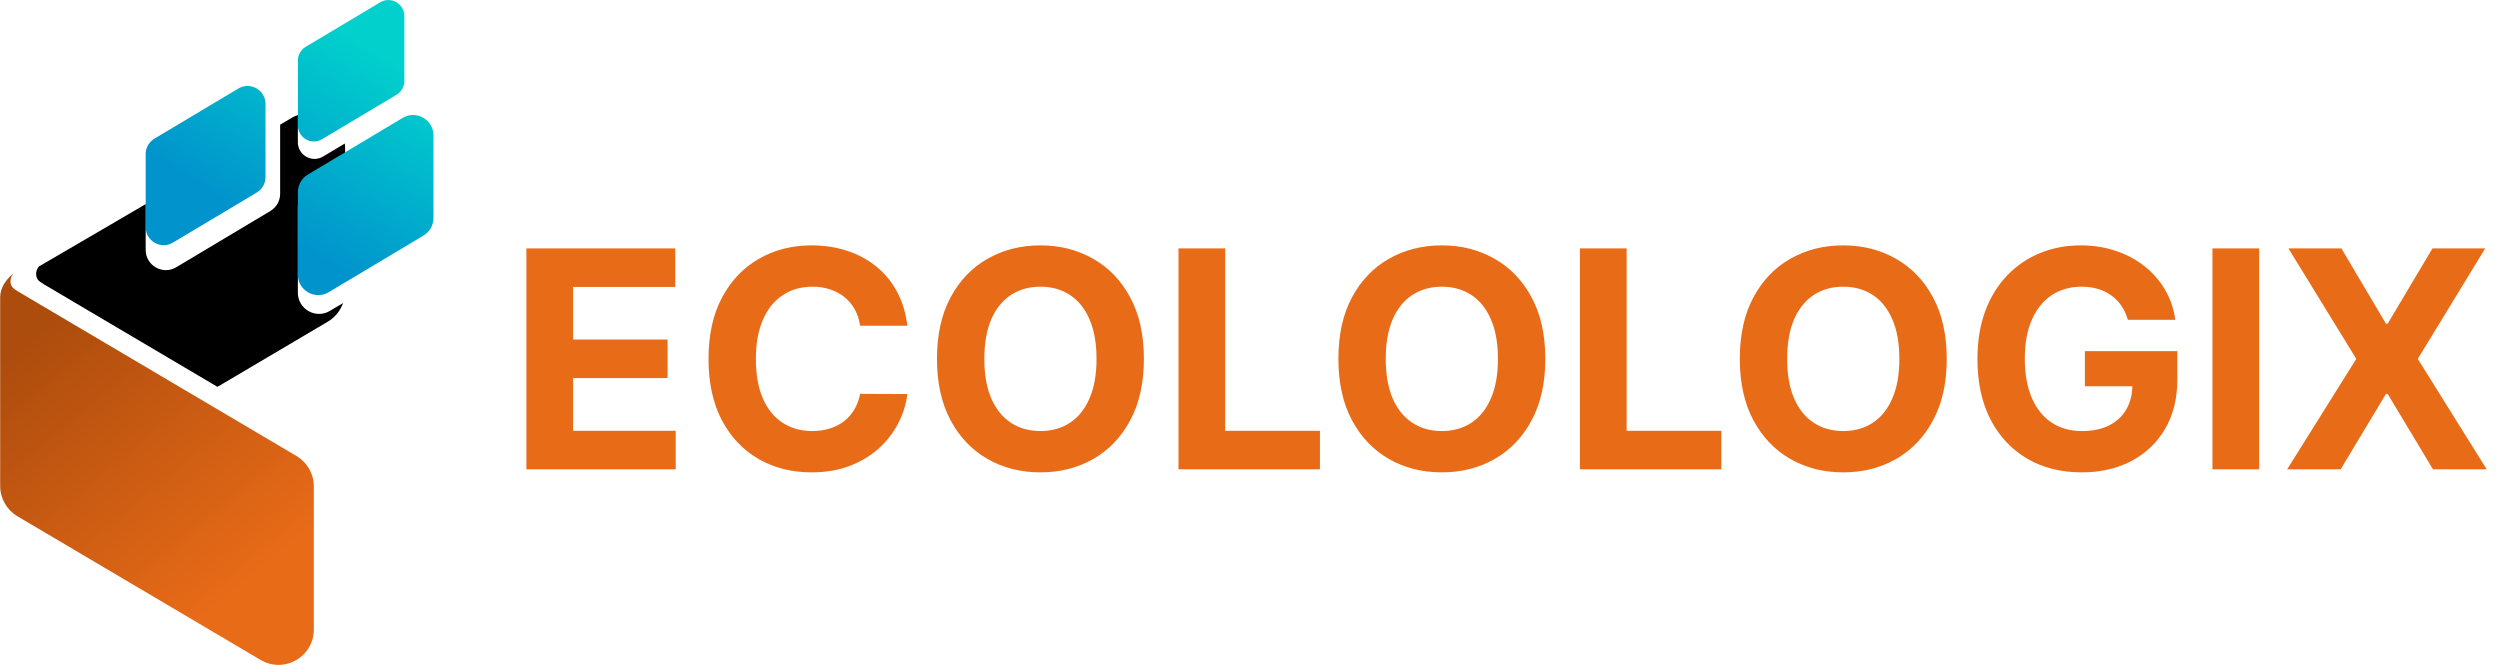
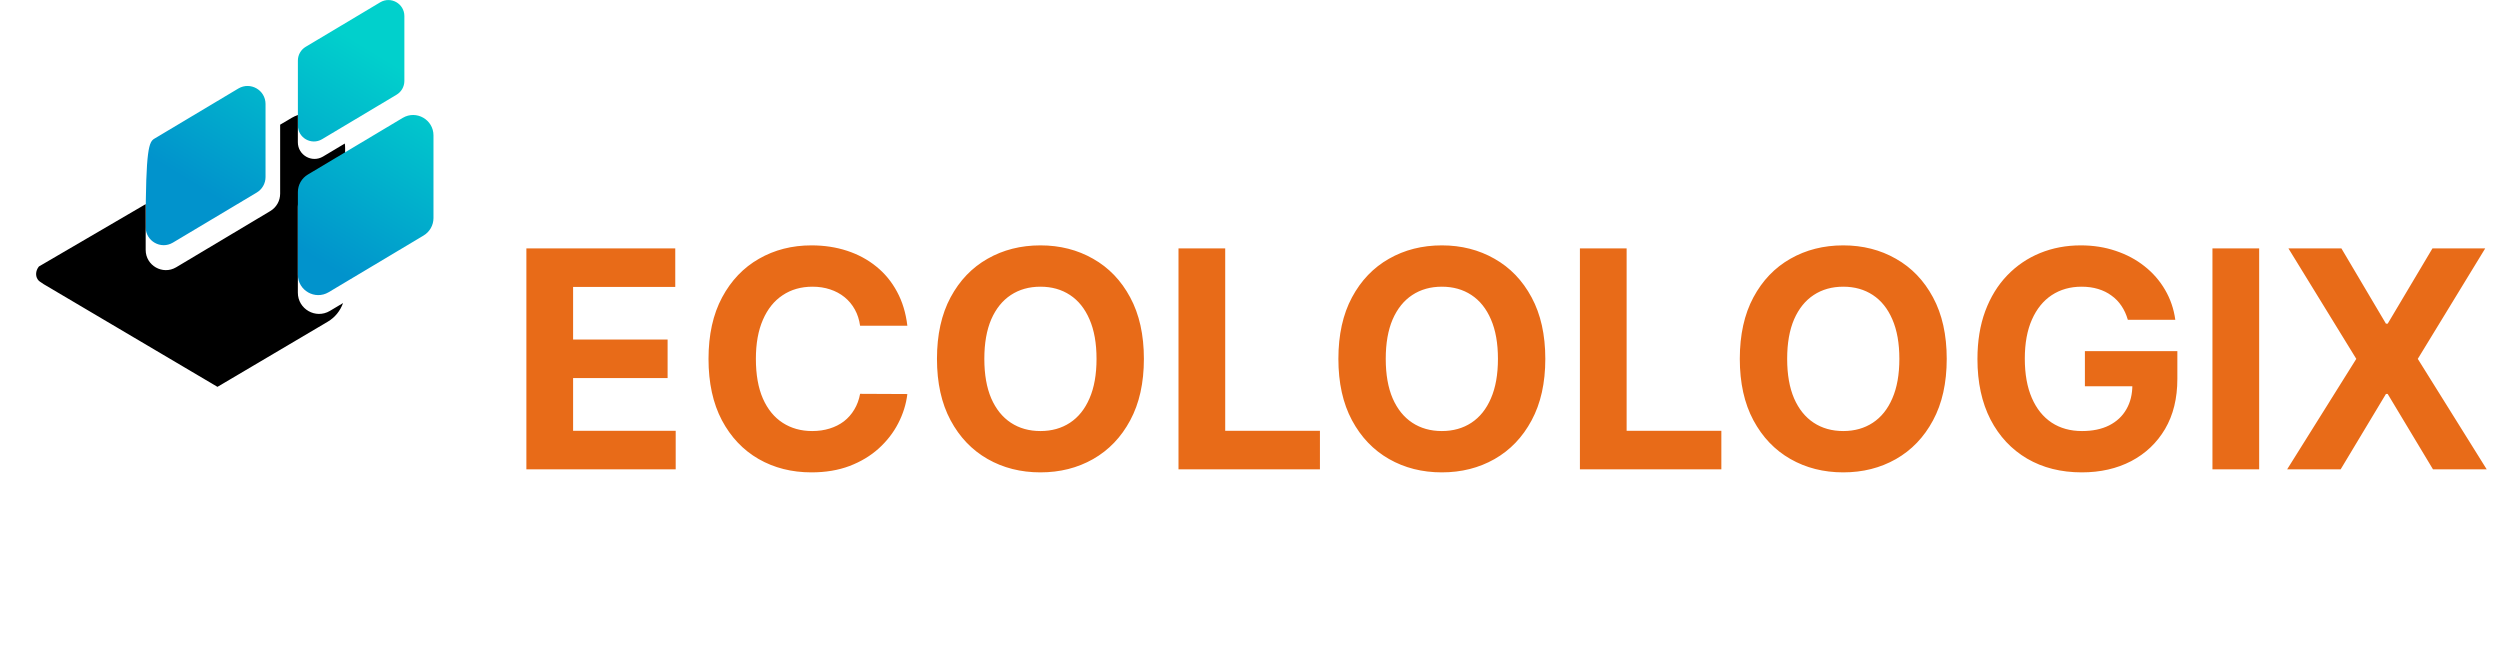
<svg xmlns="http://www.w3.org/2000/svg" width="683" height="182" viewBox="0 0 683 182" fill="none">
-   <path d="M70.128 52.61L47.216 66.295C43.938 68.232 39.797 65.869 39.797 62.061V42.096C39.797 40.357 40.716 38.747 42.213 37.862L65.125 24.177C68.403 22.24 72.544 24.603 72.544 28.411V48.376C72.544 50.115 71.625 51.725 70.128 52.61Z" fill="url(#paint0_linear_168_19)" />
+   <path d="M70.128 52.61L47.216 66.295C43.938 68.232 39.797 65.869 39.797 62.061C39.797 40.357 40.716 38.747 42.213 37.862L65.125 24.177C68.403 22.24 72.544 24.603 72.544 28.411V48.376C72.544 50.115 71.625 51.725 70.128 52.61Z" fill="url(#paint0_linear_168_19)" />
  <path d="M108.327 25.883L87.973 38.04C85.061 39.76 81.383 37.661 81.383 34.279V16.543C81.383 14.998 82.199 13.568 83.529 12.782L103.883 0.625C106.795 -1.095 110.473 1.004 110.473 4.386V22.122C110.473 23.667 109.657 25.097 108.327 25.883Z" fill="url(#paint1_linear_168_19)" />
-   <path d="M81.001 124.58L4.897 79.616L3.853 78.907C3.636 78.759 3.444 78.552 3.284 78.308C2.628 77.307 2.785 75.971 3.486 75L3.63 74.801C3.63 74.801 0.08 77.211 0.047 81.251V132.759C0.047 136.167 1.847 139.322 4.781 141.055L71.198 180.296C77.621 184.091 85.735 179.461 85.735 172V132.877C85.735 129.468 83.935 126.314 81.001 124.58Z" fill="url(#paint2_linear_168_19)" />
  <path d="M84.217 51.474L94.287 45.459V40.462C94.287 40.035 94.253 39.621 94.202 39.213L88.232 42.779C85.201 44.57 81.373 42.385 81.373 38.864V31.414C80.825 31.616 80.281 31.851 79.75 32.165L76.537 34.063V52.921C76.537 54.872 75.506 56.678 73.827 57.671L48.121 73.025C44.443 75.198 39.798 72.547 39.798 68.275V55.771L10.631 72.801L10.487 73C9.786 73.971 9.628 75.306 10.285 76.308C10.445 76.552 10.637 76.76 10.854 76.907L11.898 77.616L59.411 105.687L89.554 87.881C91.531 86.713 92.975 84.894 93.719 82.793L90.109 84.949C86.249 87.229 81.374 84.447 81.374 79.964V56.457C81.373 54.411 82.454 52.516 84.217 51.474Z" fill="black" />
  <path d="M115.693 64.361L89.774 79.842C86.066 82.033 81.382 79.36 81.382 75.053V52.468C81.382 50.501 82.421 48.68 84.115 47.679L110.034 32.198C113.742 30.007 118.426 32.68 118.426 36.987V59.572C118.426 61.54 117.387 63.361 115.693 64.361Z" fill="url(#paint3_linear_168_19)" />
  <path d="M143.807 128.225V67.862H184.482V78.384H156.57V92.768H182.389V103.29H156.57V117.703H184.6V128.225H143.807ZM247.889 88.995H234.979C234.743 87.325 234.262 85.841 233.535 84.544C232.808 83.228 231.874 82.108 230.735 81.184C229.595 80.261 228.279 79.553 226.785 79.062C225.311 78.571 223.71 78.325 221.981 78.325C218.857 78.325 216.135 79.101 213.816 80.654C211.498 82.186 209.7 84.426 208.423 87.374C207.145 90.302 206.507 93.858 206.507 98.044C206.507 102.347 207.145 105.962 208.423 108.89C209.719 111.818 211.527 114.029 213.846 115.522C216.165 117.015 218.847 117.762 221.892 117.762C223.602 117.762 225.184 117.536 226.638 117.084C228.111 116.632 229.418 115.974 230.558 115.109C231.698 114.225 232.641 113.154 233.387 111.897C234.154 110.639 234.684 109.205 234.979 107.593L247.889 107.652C247.555 110.423 246.72 113.095 245.384 115.669C244.067 118.224 242.289 120.513 240.049 122.537C237.828 124.541 235.176 126.133 232.091 127.312C229.025 128.471 225.557 129.051 221.686 129.051C216.302 129.051 211.488 127.832 207.244 125.396C203.019 122.959 199.678 119.432 197.222 114.815C194.786 110.197 193.567 104.607 193.567 98.044C193.567 91.461 194.805 85.861 197.281 81.243C199.757 76.626 203.117 73.108 207.361 70.691C211.606 68.255 216.381 67.036 221.686 67.036C225.184 67.036 228.426 67.528 231.413 68.51C234.419 69.493 237.082 70.927 239.4 72.813C241.719 74.68 243.605 76.969 245.059 79.681C246.533 82.393 247.476 85.497 247.889 88.995ZM312.512 98.044C312.512 104.626 311.264 110.226 308.768 114.844C306.292 119.462 302.913 122.989 298.629 125.425C294.365 127.842 289.571 129.051 284.246 129.051C278.881 129.051 274.067 127.832 269.803 125.396C265.539 122.959 262.169 119.432 259.693 114.815C257.217 110.197 255.98 104.607 255.98 98.044C255.98 91.461 257.217 85.861 259.693 81.243C262.169 76.626 265.539 73.108 269.803 70.691C274.067 68.255 278.881 67.036 284.246 67.036C289.571 67.036 294.365 68.255 298.629 70.691C302.913 73.108 306.292 76.626 308.768 81.243C311.264 85.861 312.512 91.461 312.512 98.044ZM299.572 98.044C299.572 93.78 298.934 90.184 297.656 87.256C296.399 84.328 294.621 82.108 292.322 80.595C290.023 79.082 287.331 78.325 284.246 78.325C281.161 78.325 278.469 79.082 276.17 80.595C273.871 82.108 272.082 84.328 270.805 87.256C269.548 90.184 268.919 93.78 268.919 98.044C268.919 102.308 269.548 105.903 270.805 108.831C272.082 111.759 273.871 113.979 276.17 115.492C278.469 117.005 281.161 117.762 284.246 117.762C287.331 117.762 290.023 117.005 292.322 115.492C294.621 113.979 296.399 111.759 297.656 108.831C298.934 105.903 299.572 102.308 299.572 98.044ZM321.965 128.225V67.862H334.728V117.703H360.606V128.225H321.965ZM422.179 98.044C422.179 104.626 420.931 110.226 418.435 114.844C415.959 119.462 412.58 122.989 408.296 125.425C404.032 127.842 399.238 129.051 393.913 129.051C388.548 129.051 383.734 127.832 379.47 125.396C375.206 122.959 371.836 119.432 369.36 114.815C366.884 110.197 365.647 104.607 365.647 98.044C365.647 91.461 366.884 85.861 369.36 81.243C371.836 76.626 375.206 73.108 379.47 70.691C383.734 68.255 388.548 67.036 393.913 67.036C399.238 67.036 404.032 68.255 408.296 70.691C412.58 73.108 415.959 76.626 418.435 81.243C420.931 85.861 422.179 91.461 422.179 98.044ZM409.239 98.044C409.239 93.78 408.601 90.184 407.323 87.256C406.066 84.328 404.288 82.108 401.989 80.595C399.69 79.082 396.998 78.325 393.913 78.325C390.828 78.325 388.136 79.082 385.837 80.595C383.538 82.108 381.749 84.328 380.472 87.256C379.215 90.184 378.586 93.78 378.586 98.044C378.586 102.308 379.215 105.903 380.472 108.831C381.749 111.759 383.538 113.979 385.837 115.492C388.136 117.005 390.828 117.762 393.913 117.762C396.998 117.762 399.69 117.005 401.989 115.492C404.288 113.979 406.066 111.759 407.323 108.831C408.601 105.903 409.239 102.308 409.239 98.044ZM431.632 128.225V67.862H444.395V117.703H470.273V128.225H431.632ZM531.846 98.044C531.846 104.626 530.598 110.226 528.102 114.844C525.626 119.462 522.247 122.989 517.963 125.425C513.699 127.842 508.905 129.051 503.58 129.051C498.215 129.051 493.401 127.832 489.137 125.396C484.873 122.959 481.503 119.432 479.027 114.815C476.551 110.197 475.314 104.607 475.314 98.044C475.314 91.461 476.551 85.861 479.027 81.243C481.503 76.626 484.873 73.108 489.137 70.691C493.401 68.255 498.215 67.036 503.58 67.036C508.905 67.036 513.699 68.255 517.963 70.691C522.247 73.108 525.626 76.626 528.102 81.243C530.598 85.861 531.846 91.461 531.846 98.044ZM518.906 98.044C518.906 93.78 518.268 90.184 516.99 87.256C515.733 84.328 513.955 82.108 511.656 80.595C509.357 79.082 506.665 78.325 503.58 78.325C500.495 78.325 497.803 79.082 495.504 80.595C493.205 82.108 491.416 84.328 490.139 87.256C488.882 90.184 488.253 93.78 488.253 98.044C488.253 102.308 488.882 105.903 490.139 108.831C491.416 111.759 493.205 113.979 495.504 115.492C497.803 117.005 500.495 117.762 503.58 117.762C506.665 117.762 509.357 117.005 511.656 115.492C513.955 113.979 515.733 111.759 516.99 108.831C518.268 105.903 518.906 102.308 518.906 98.044ZM581.326 87.374C580.913 85.939 580.333 84.672 579.587 83.572C578.84 82.452 577.926 81.508 576.846 80.742C575.785 79.956 574.566 79.357 573.191 78.944C571.835 78.531 570.332 78.325 568.681 78.325C565.596 78.325 562.885 79.091 560.546 80.624C558.228 82.157 556.42 84.387 555.123 87.315C553.826 90.223 553.178 93.78 553.178 97.985C553.178 102.19 553.816 105.766 555.093 108.713C556.371 111.661 558.178 113.911 560.517 115.463C562.855 116.996 565.616 117.762 568.799 117.762C571.688 117.762 574.154 117.251 576.197 116.229C578.26 115.188 579.832 113.724 580.913 111.838C582.013 109.951 582.564 107.721 582.564 105.147L585.157 105.53H569.595V95.921H594.854V103.526C594.854 108.831 593.734 113.39 591.494 117.202C589.254 120.994 586.169 123.922 582.239 125.985C578.309 128.029 573.81 129.051 568.74 129.051C563.081 129.051 558.11 127.803 553.826 125.307C549.542 122.792 546.202 119.226 543.805 114.608C541.427 109.971 540.238 104.469 540.238 98.103C540.238 93.21 540.946 88.847 542.361 85.016C543.795 81.165 545.799 77.903 548.373 75.23C550.947 72.558 553.944 70.524 557.363 69.129C560.782 67.734 564.486 67.036 568.475 67.036C571.894 67.036 575.077 67.537 578.025 68.54C580.972 69.522 583.585 70.917 585.865 72.725C588.164 74.533 590.04 76.684 591.494 79.18C592.948 81.656 593.882 84.387 594.294 87.374H581.326ZM617.203 67.862V128.225H604.441V67.862H617.203ZM639.67 67.862L651.843 88.435H652.315L664.547 67.862H678.96L660.538 98.044L679.372 128.225H664.694L652.315 107.623H651.843L639.464 128.225H624.845L643.738 98.044L625.198 67.862H639.67Z" fill="#E86B18" />
  <defs>
    <linearGradient id="paint0_linear_168_19" x1="47.588" y1="59.301" x2="87.408" y2="-5.958" gradientUnits="userSpaceOnUse">
      <stop offset="0.137" stop-color="#0193CC" />
      <stop offset="0.876" stop-color="#01D0CC" />
    </linearGradient>
    <linearGradient id="paint1_linear_168_19" x1="65.041" y1="69.951" x2="104.861" y2="4.691" gradientUnits="userSpaceOnUse">
      <stop offset="0.137" stop-color="#0193CC" />
      <stop offset="0.876" stop-color="#01D0CC" />
    </linearGradient>
    <linearGradient id="paint2_linear_168_19" x1="0.07" y1="81.274" x2="79.155" y2="176.469" gradientUnits="userSpaceOnUse">
      <stop offset="0.104" stop-color="#AC4C0D" />
      <stop offset="0.834" stop-color="#E86B18" />
    </linearGradient>
    <linearGradient id="paint3_linear_168_19" x1="84.251" y1="81.673" x2="124.071" y2="16.413" gradientUnits="userSpaceOnUse">
      <stop offset="0.137" stop-color="#0193CC" />
      <stop offset="0.876" stop-color="#01D0CC" />
    </linearGradient>
  </defs>
</svg>